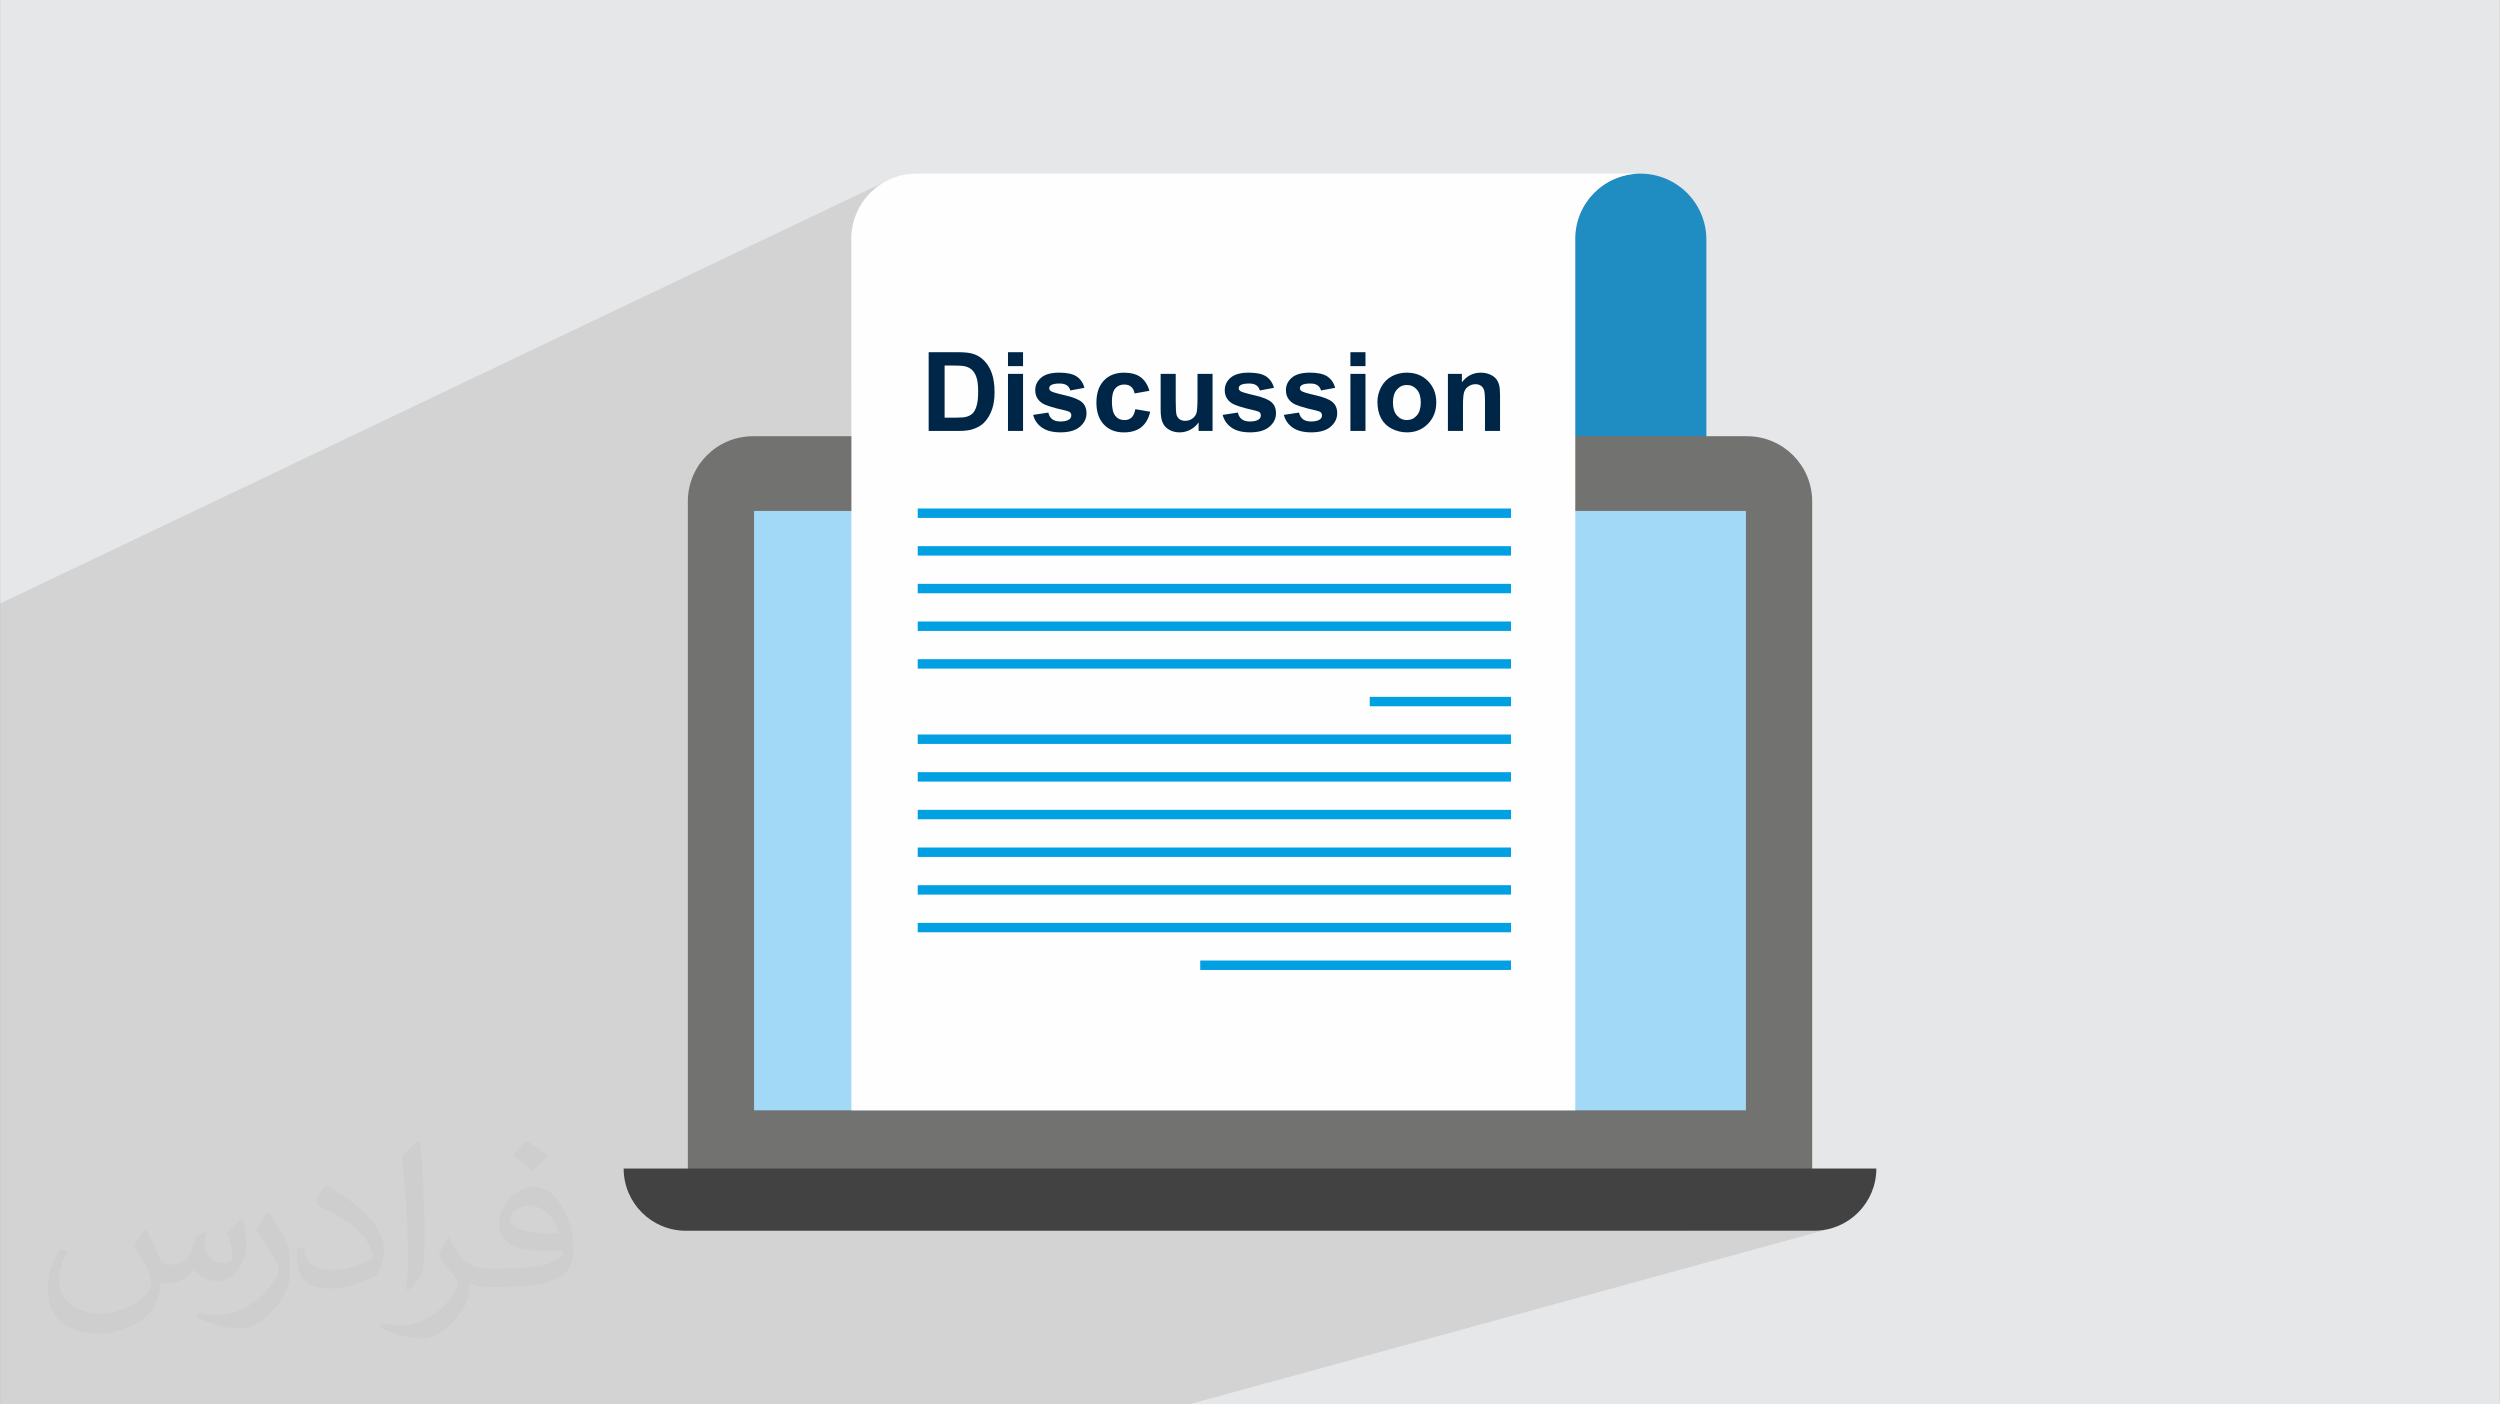
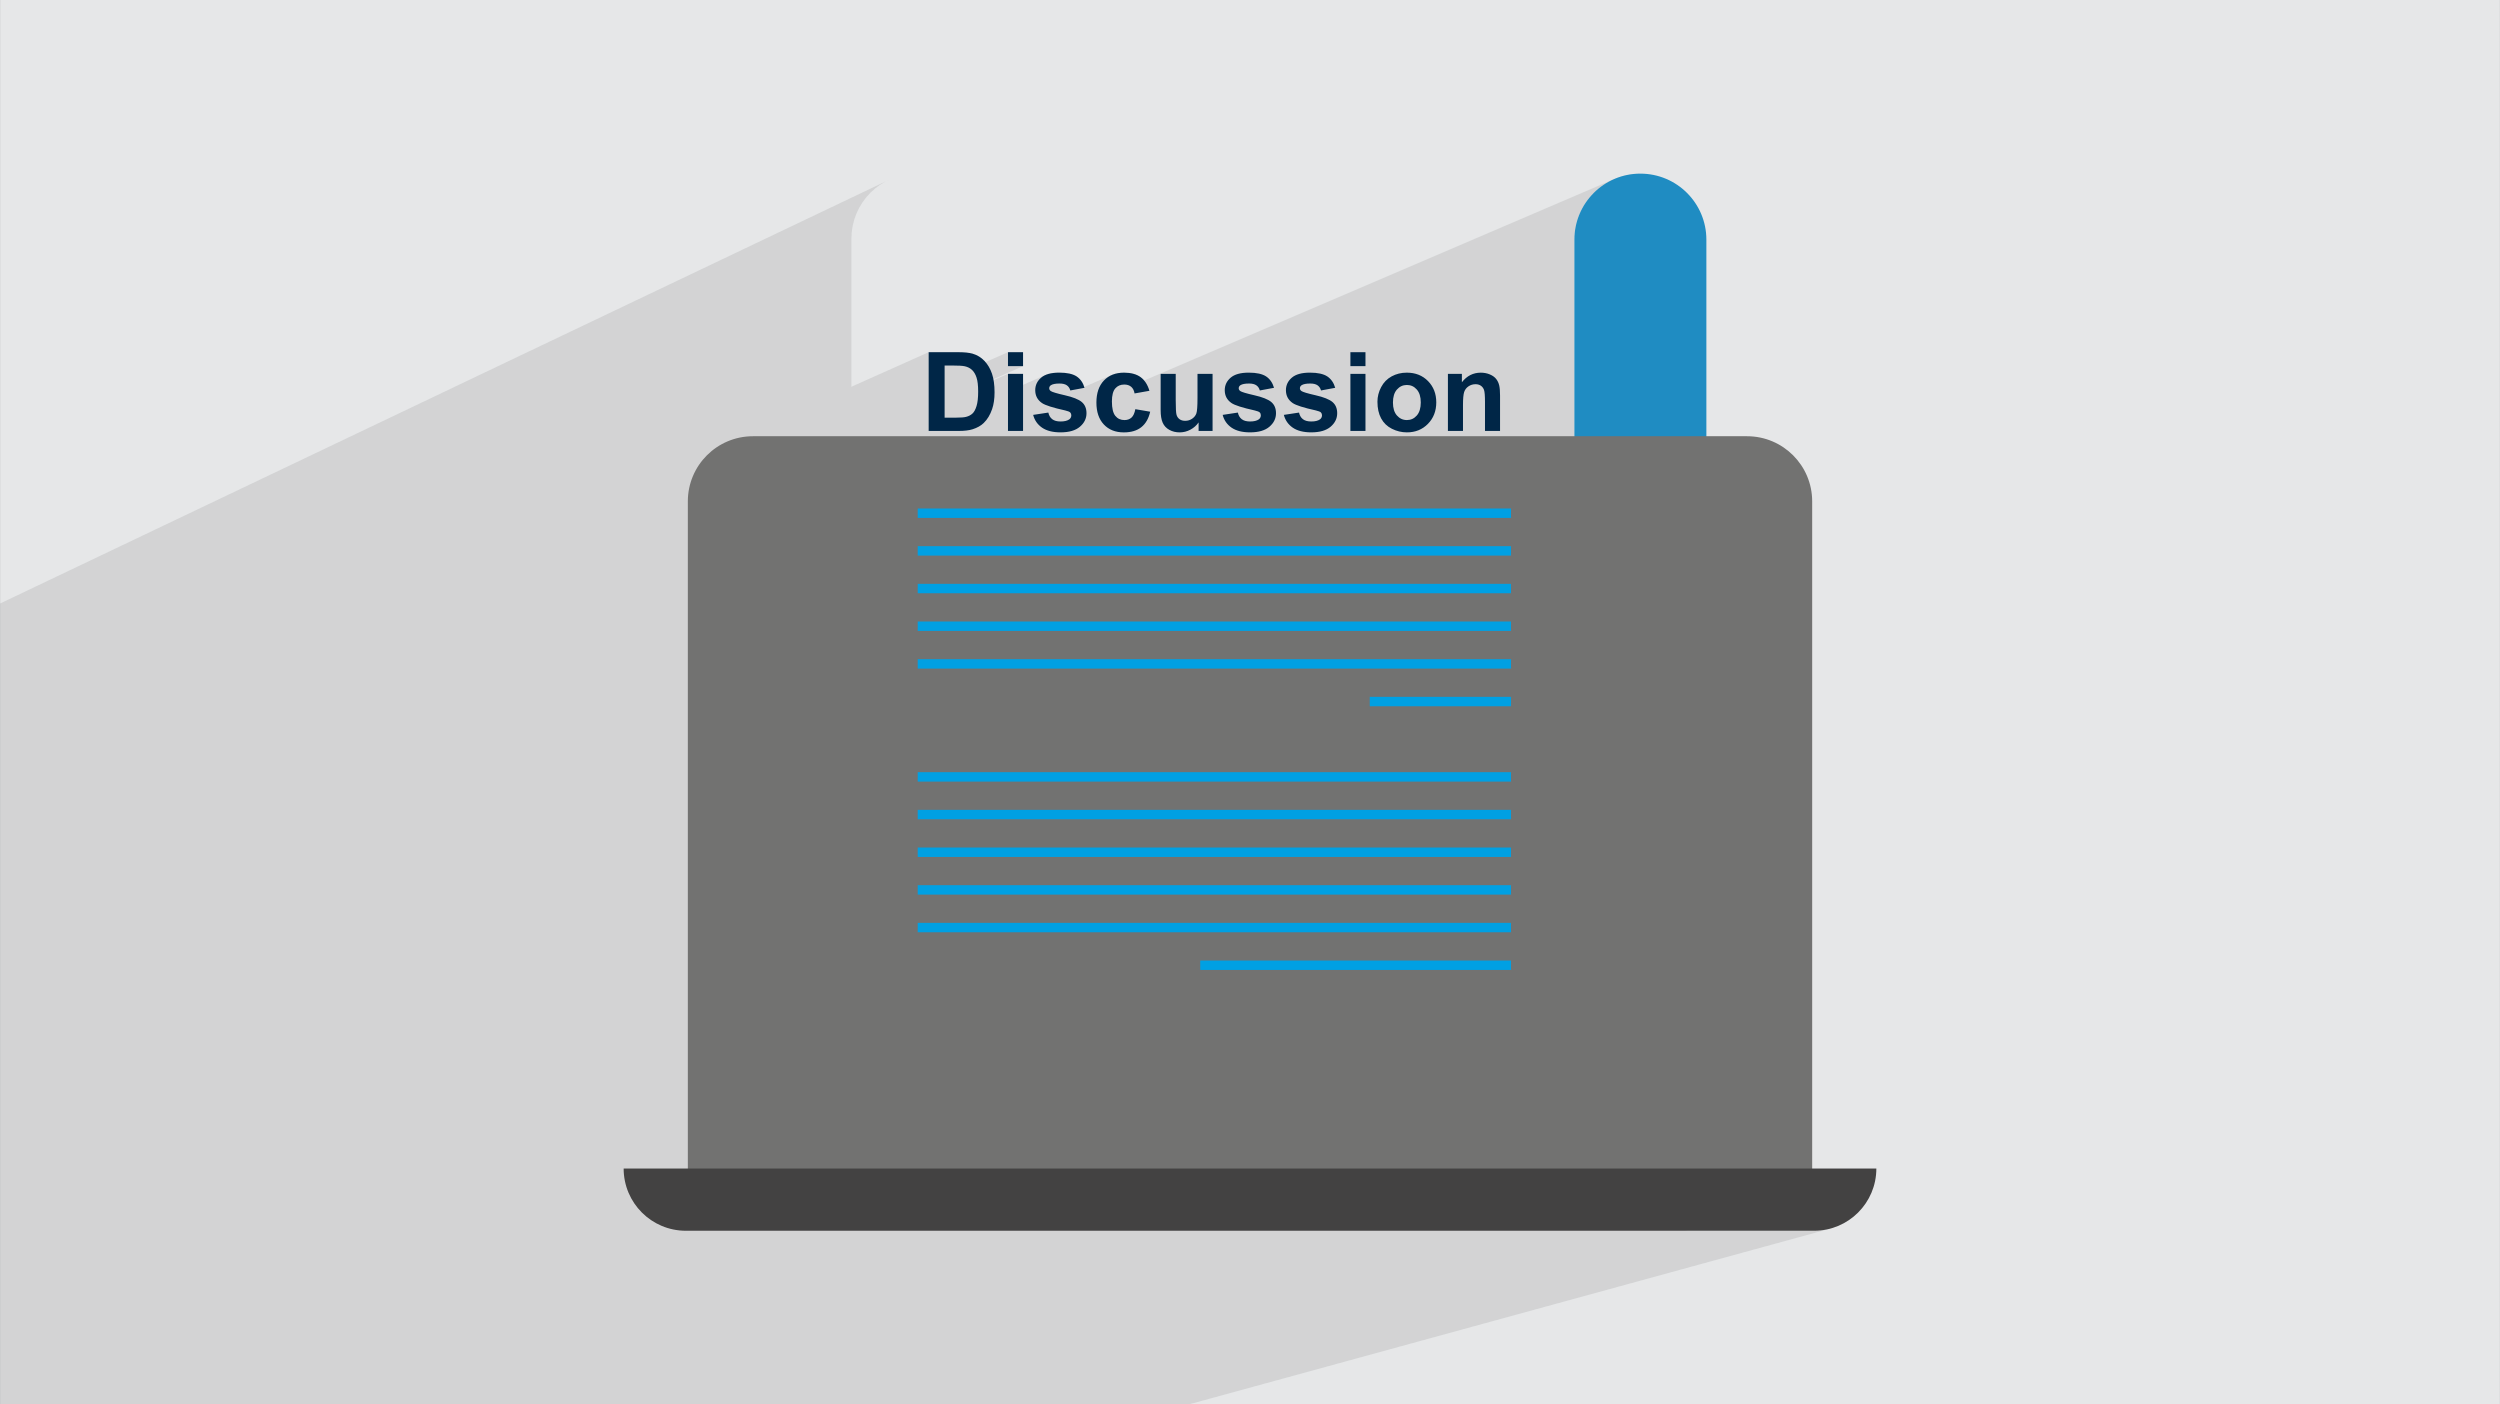
<svg xmlns="http://www.w3.org/2000/svg" xml:space="preserve" width="3.708in" height="2.083in" version="1.0" style="shape-rendering:geometricPrecision; text-rendering:geometricPrecision; image-rendering:optimizeQuality; fill-rule:evenodd; clip-rule:evenodd" viewBox="0 0 3702.73 2080.18">
  <rect x="0" y="0" width="3702.73" height="2080.18" fill="#808080" stroke="none" />
  <defs>
    <style type="text/css">
   
    .fil0 {fill:#E6E7E8}
    .fil7 {fill:#FEFEFE;fill-rule:nonzero}
    .fil4 {fill:#727271;fill-rule:nonzero}
    .fil5 {fill:#434242;fill-rule:nonzero}
    .fil6 {fill:#A2D9F7;fill-rule:nonzero}
    .fil8 {fill:#00A0E3;fill-rule:nonzero}
    .fil9 {fill:#002647;fill-rule:nonzero}
    .fil3 {fill:#1F8CC2;fill-rule:nonzero}
    .fil2 {fill:#373435;fill-opacity:0.031}
    .fil1 {fill:#2B2A29;fill-opacity:0.102}
   
  </style>
  </defs>
  <g id="Layer_x0020_1">
    <path class="fil0" d="M-0 0l3702.73 0 0 2080.18 -3702.73 0 0 -2080.18z" />
    <path class="fil1" d="M-0 1189.52l0 -8.33 0 -18.59 0 -25.88 0 -0.99 0 -189.12 0 -52.71 1319.86 -629.13 -8.43 4.06 -7.95 4.83 -7.43 5.55 -6.85 6.22 -6.22 6.85 -5.55 7.43 -4.83 7.95 -4.06 8.43 -3.24 8.86 -2.38 9.24 -1.46 9.58 -0.5 9.86 0 219.22 114.45 -51.18 42.95 0 3.53 0.04 3.31 0.1 3.09 0.17 2.88 0.24 2.66 0.31 2.45 0.38 2.23 0.46 2.01 0.52 2.51 0.83 2.42 0.97 2.33 1.12 2.24 1.27 2.15 1.42 2.06 1.56 1.96 1.71 1.87 1.86 1.55 1.73 33.28 -14.7 22.32 0 0 20.69 -43.92 19.27 0.21 1.03 0.07 0.46 21.32 -9.35 22.32 0 0 16.21 34.59 -15.08 3.21 -1.05 3.51 -0.82 3.81 -0.59 4.1 -0.35 4.4 -0.12 4.2 0.09 3.92 0.26 3.64 0.44 3.36 0.62 3.09 0.8 2.81 0.97 2.53 1.15 2.25 1.33 2.02 1.51 1.86 1.68 1.7 1.85 1.54 2.01 1.37 2.19 1.21 2.35 1.04 2.52 0.42 1.3 42.11 -18.17 3.86 -1.27 4.1 -0.91 4.35 -0.55 4.59 -0.18 3.75 0.11 3.55 0.31 3.36 0.52 3.16 0.73 2.97 0.94 2.77 1.14 2.57 1.35 2.38 1.56 2.19 1.77 2.03 1.99 1.03 1.21 696.95 -298.7 -2.19 1.06 2.7 -1.16 8.86 -3.24 9.24 -2.38 9.58 -1.46 9.86 -0.5 -70.51 30.16 -2.41 2.65 -2.5 2.75 -5.63 7.53 -4.89 8.06 -4.12 8.54 -3.29 8.98 -2.41 9.37 -1.48 9.71 -0.5 9.99 0 12.76 97.75 -110.5 -97.75 110.5 0 389.11 254.1 0 0 887.76 -428.99 125.86 527.1 0 -188.23 52.56 191.12 0 9.43 -0.48 9.15 -1.4 8.83 -2.27 -953.69 261.34 -11.24 0 -174.72 0 -473.55 0 -218.1 0 -65.99 0 -395.39 0 -176.1 0 -23.86 0 -10.96 0 -132.22 0 -78.53 0 0 -14.05 0 -8.7 0 -15.17 0 -16.51 0 -12.96 0 -44.64 0 -44.63 0 -44.64 0 -22.86 0 -21.77 0 -26.12 0 -18.52 0 -8.89 0 -20.48 0 -15.26 0 -32.63 0 -12 0 -35.89 0 -8.75 0 -39.15 0 -5.5 0 -33.48 0 -8.26 0 -48.55 0 -47.89 0 -10.24 0 -20.75 0 -15.01 0 -1.88 0 -13.39 0 -3.55 0 -4.78 0 -6.84 0 -0.03 0 -1.65 0 -7.47 0 -0.44 0 -1.25 0 -8.24 0 -0.26 0 -0.71 0 -2.24 0 -1.69 0 -3.12 0 -0.36 0 -3.22 0 -3.88 0 -0.35 0 -0.06 0 -14.72 0 -1.32 0 -4.24 0 -9.87 0 -0.91 0 -0.92 0 -0.28 0 -8.73 0 -3.03 0 -3.18 0 -4.62 0 -4.36 0 -6.72 0 -0.27 0 -7.89 0 -2.36 0 -5.19 0 -4.19 0 -5.26 0 -6.12 0 -1.33 0 -7.03 0 -13.05 0 -3.91 0 -2.17 0 -9.45 0 -1.71 0 -11.98 0 -8.26 0 -1.37 0 -15.59 0 -1.88zm2429.59 -932.32l-70.51 30.16" />
-     <path class="fil2" d="M215.96 1821.93c7.07,10.71 11.65,21.01 16.13,32.45 3.33,6.66 5.09,18.93 20.7,18.93 4.57,0 11.13,-1.35 16.95,-4.57 6.55,-3.44 11.54,-8.64 14.15,-16.53l6.24 -21.01 15.19 -7.49 1.04 1.04c-2.08,7.91 -2.59,15.5 -2.59,21.43 0,17.57 15.19,24.23 27.25,24.23 7.07,0 13.42,-3.44 13.42,-9.89 0,-8.32 -3.53,-22.47 -8.12,-35.16 7.07,-7.07 14.15,-14.15 22.26,-19.87l1.25 0.63c3.53,14.98 5.51,29.75 5.51,39.63 0,9.67 -4.27,20.39 -7.8,27.36 -7.28,13.73 -20.18,24.65 -35.78,24.65 -11.85,0 -25.06,-5.93 -34.12,-16.95l-0.52 0c-8.53,10.61 -21.74,20.18 -42.86,20.18l-6.55 0c-1.04,13.94 -4.05,23.81 -8.64,32.66 -12.58,24.54 -49.92,41.92 -85.08,41.92 -48.89,0 -73.43,-28.19 -73.43,-65.73 0,-23.19 7.59,-44.72 19.24,-60.01l9.56 3.95c-7.28,13.94 -12.17,27.04 -12.17,39.94 0,35.16 28.61,51.9 61.58,51.9 30.58,0 68.44,-19.45 75.31,-42.02 -2.59,-24.65 -11.85,-36.19 -26,-58.66 4.27,-7.49 9.78,-14.98 16.64,-22.98l1.25 0 0 0 0 0 -0.01 -0.04zm563.83 -132.3c10.3,6.45 20.39,14.04 30.27,22.78 -5.51,7.8 -12.38,14.88 -20.91,21.12 -9.89,-8.01 -19.76,-14.88 -29.86,-22.16 6.86,-7.7 13.63,-15.08 20.49,-21.74l0 0 0 0 0 0 0 0 0 0 0.01 0zm5.3 96.11c-16.64,0 -30.27,10.92 -30.27,19.03 0,17.38 33.28,22.78 73.12,22.56 -4.99,-20.39 -22.47,-41.61 -42.86,-41.61l0 0.01zm-37.35 92.99c21.64,0 40.57,-0.63 55.02,-4.27 16.13,-4.05 29.75,-12.17 29.75,-17.78 0,-1.46 0,-3.22 -0.52,-4.68 -9.05,0.83 -19.45,0.83 -28.5,0.83 -29.33,0 -51.79,-6.66 -60.64,-23.09 -2.19,-4.57 -3.74,-9.67 -3.74,-15.5 0,-15.92 6.86,-31.41 18.93,-42.13 10.08,-8.84 21.22,-14.35 32.55,-14.35 20.49,0 36.81,16.44 48.26,42.34 6.24,14.15 10.5,30.47 10.5,51.07 0,13.73 -3.74,25.27 -12.27,33.8 -15.92,15.4 -45.24,21.22 -90.17,21.22l-20.39 0 0 0 -5.3 0c-11.13,0 -19.14,-1.98 -25.48,-6.86l-1.04 0c0.31,2.59 0.52,5.09 0.52,7.49 0,10.08 -3.33,22.98 -10.08,33.28 -19.97,29.64 -41.61,42.53 -60.33,42.53 -18.93,0 -42.13,-7.28 -63.03,-16.75l3.74 -7.28c6.76,2.81 16.13,4.68 29.02,4.68 33.8,0 78.21,-32.45 83.72,-64.17 -1.25,-2.59 -3.53,-6.03 -6.76,-9.67 -9.89,-11.75 -16.13,-21.53 -21.95,-31.82 4.99,-9.89 9.56,-17.78 13.83,-24.96l1.77 -0.21c14.46,29.44 27.56,46.28 56.78,46.28l4.57 0 0 0 21.22 0 0 0 0 0 0 0 0 0 0 0 0.04 0zm-146.45 31.1c2.5,-13.52 2.7,-28.7 2.7,-42.86l0 -21.01c0,-39.21 -4.99,-96.2 -9.05,-133.34 7.07,-7.59 16.95,-16.53 24.75,-22.56l2.29 0.63c5.3,46.7 6.55,100.79 6.55,150.81 0,13.11 -0.52,25.9 -1.77,35.26 -0.73,11.85 -7.59,20.8 -22.26,34.53l-3.22 -1.46zm-150.71 -61.89c0.73,18.41 9.78,32.87 41.4,32.87 19.66,0 36.3,-5.09 54.71,-13.83 3.33,-1.46 5.09,-3.44 5.09,-5.09 0,-11.54 -8.84,-26.83 -23.71,-40.77 -14.46,-13.11 -33.6,-24.65 -51.48,-32.35 -6.14,-2.59 -8.12,-5.3 -8.12,-7.91 0,-5.3 7.07,-16.44 12.9,-24.44l1.98 -0.21c20.49,10.71 43.38,26.63 60.33,44.3 15.4,16.33 24.96,32.87 24.96,50.86 0,13.31 -4.05,25.79 -10.61,37.44 -22.47,11.33 -46.39,19.97 -70.1,19.97 -28.81,0 -48.47,-13.52 -48.47,-45.24 0,-3.44 0,-8.73 1.25,-15.61l9.89 0 0 0 0 0 0 0 0 0 0 0 -0.01 0zm-52.11 -52.32l17.89 28.92c6.55,10.71 12.69,22.37 12.69,40.77l0 23.5c0,19.03 -12.17,39.42 -31.82,59.6 -15.4,13.63 -29.02,19.45 -41.61,19.45 -18.72,0 -40.15,-5.82 -64.9,-16.44l2.81 -7.28c7.8,2.08 16.84,3.84 27.98,3.84 35.58,-0.21 71.97,-26.21 88.61,-57.93 1.98,-3.64 2.7,-7.07 2.7,-9.47 0,-3.64 -1.98,-7.7 -3.53,-11.33 -9.05,-17.05 -19.14,-32.66 -30.27,-47.12 5.82,-9.16 11.65,-17.99 17.99,-26.73l1.46 0.21 0 0 0 0 0 0 0 0 0 0 -0.01 0z" />
    <g id="_1597765885328">
      <path class="fil3" d="M2527.33 769.47l-195.49 0 0 -414.52c0,-53.99 43.76,-97.75 97.75,-97.75l0 0c53.98,0 97.74,43.76 97.74,97.75l0 414.52z" />
      <path class="fil4" d="M2684.05 1770.43l-1665.36 0 0 -1027.79c0,-53.3 43.2,-96.5 96.51,-96.5l1472.35 0c53.3,0 96.51,43.21 96.51,96.5l0 1027.79z" />
      <path class="fil5" d="M2686.94 1822.98l-1671.15 0c-50.92,0 -92.18,-41.28 -92.17,-92.19l1855.49 0c0.01,50.92 -41.26,92.19 -92.17,92.19z" />
-       <path class="fil6" d="M2585.94 1644.57l-1469.16 0 0 -887.76 1469.16 0 0 887.76z" />
-       <path class="fil7" d="M2429.59 257.2l-1072.2 0c-53.26,0 -96.43,43.17 -96.43,96.44l0 1290.93 1072.2 0 0 -1290.93c0,-53.26 43.17,-96.44 96.43,-96.44z" />
+       <path class="fil6" d="M2585.94 1644.57z" />
      <g>
        <path class="fil8" d="M1359.2 767.13l878.77 0 0 -13.95 -878.77 0 0 13.95z" />
        <path class="fil8" d="M1359.2 822.93l878.77 0 0 -13.95 -878.77 0 0 13.95z" />
        <path class="fil8" d="M1359.2 878.72l878.77 0 0 -13.94 -878.77 0 0 13.94z" />
        <path class="fil8" d="M1359.2 934.52l878.77 0 0 -13.95 -878.77 0 0 13.95z" />
        <path class="fil8" d="M1359.2 990.32l878.77 0 0 -13.95 -878.77 0 0 13.95z" />
        <path class="fil8" d="M2028.73 1046.11l209.23 0 0 -13.95 -209.23 0 0 13.95z" />
-         <path class="fil8" d="M1359.2 1101.9l878.77 0 0 -13.95 -878.77 0 0 13.95z" />
        <path class="fil8" d="M1359.2 1157.7l878.77 0 0 -13.95 -878.77 0 0 13.95z" />
        <path class="fil8" d="M1359.2 1213.49l878.77 0 0 -13.95 -878.77 0 0 13.95z" />
        <path class="fil8" d="M1359.2 1269.29l878.77 0 0 -13.95 -878.77 0 0 13.95z" />
        <path class="fil8" d="M1359.2 1325.08l878.77 0 0 -13.95 -878.77 0 0 13.95z" />
        <path class="fil8" d="M1359.2 1380.87l878.77 0 0 -13.94 -878.77 0 0 13.94z" />
        <path class="fil8" d="M1777.66 1436.67l460.31 0 0 -13.95 -460.31 0 0 13.95z" />
      </g>
      <path class="fil9" d="M1375.41 521.67l42.95 0c9.69,0 17.08,0.73 22.16,2.22 6.82,2.01 12.68,5.59 17.54,10.75 4.89,5.13 8.58,11.43 11.13,18.9 2.52,7.44 3.8,16.64 3.8,27.56 0,9.61 -1.2,17.86 -3.59,24.82 -2.91,8.5 -7.06,15.37 -12.46,20.61 -4.08,3.99 -9.58,7.09 -16.51,9.31 -5.19,1.65 -12.11,2.47 -20.8,2.47l-44.23 0 0 -116.64zm23.62 19.71l0 77.22 17.51 0c6.55,0 11.27,-0.38 14.18,-1.11 3.82,-0.95 6.98,-2.58 9.47,-4.86 2.52,-2.28 4.56,-6.03 6.14,-11.24 1.6,-5.21 2.39,-12.35 2.39,-21.37 0,-9.01 -0.79,-15.91 -2.39,-20.74 -1.58,-4.83 -3.8,-8.58 -6.65,-11.29 -2.85,-2.69 -6.46,-4.54 -10.86,-5.49 -3.26,-0.73 -9.69,-1.11 -19.25,-1.11l-10.54 0zm93.86 0.97l0 -20.69 22.32 0 0 20.69 -22.32 0zm0 95.96l0 -84.55 22.32 0 0 84.55 -22.32 0zm37.28 -23.79l22.48 -3.42c0.95,4.32 2.88,7.6 5.81,9.83 2.91,2.25 7.01,3.37 12.25,3.37 5.78,0 10.13,-1.06 13.06,-3.18 1.95,-1.5 2.93,-3.51 2.93,-6 0,-1.68 -0.55,-3.09 -1.6,-4.21 -1.11,-1.06 -3.61,-2.06 -7.47,-2.96 -18.06,-3.99 -29.49,-7.63 -34.32,-10.92 -6.7,-4.59 -10.04,-10.94 -10.04,-19.06 0,-7.36 2.91,-13.52 8.69,-18.52 5.78,-5 14.74,-7.49 26.88,-7.49 11.57,0 20.17,1.9 25.8,5.67 5.62,3.8 9.5,9.4 11.62,16.81l-21.02 3.91c-0.9,-3.31 -2.63,-5.87 -5.16,-7.63 -2.52,-1.77 -6.13,-2.63 -10.83,-2.63 -5.92,0 -10.15,0.82 -12.73,2.47 -1.71,1.17 -2.55,2.69 -2.55,4.53 0,1.6 0.73,2.96 2.22,4.08 2.04,1.49 9.01,3.58 20.96,6.3 11.95,2.72 20.28,6.03 25.01,9.97 4.7,3.96 7.03,9.53 7.03,16.64 0,7.74 -3.23,14.42 -9.72,19.98 -6.46,5.57 -16.05,8.36 -28.75,8.36 -11.51,0 -20.64,-2.34 -27.37,-6.98 -6.71,-4.64 -11.1,-10.94 -13.17,-18.92zm172.22 -35.67l-21.99 3.91c-0.74,-4.37 -2.42,-7.66 -5.05,-9.88 -2.63,-2.2 -6.03,-3.31 -10.21,-3.31 -5.57,0 -10.02,1.93 -13.33,5.79 -3.31,3.85 -4.97,10.29 -4.97,19.33 0,10.05 1.69,17.13 5.05,21.29 3.37,4.16 7.87,6.22 13.52,6.22 4.23,0 7.71,-1.22 10.4,-3.64 2.72,-2.41 4.62,-6.57 5.73,-12.49l21.99 3.75c-2.28,10.1 -6.65,17.73 -13.11,22.89 -6.46,5.16 -15.12,7.74 -26.01,7.74 -12.32,0 -22.18,-3.91 -29.51,-11.7 -7.36,-7.82 -11.02,-18.63 -11.02,-32.44 0,-13.98 3.7,-24.84 11.05,-32.64 7.36,-7.8 17.32,-11.68 29.9,-11.68 10.26,0 18.44,2.22 24.52,6.65 6.05,4.43 10.4,11.16 13.06,20.23zm72.85 59.46l0 -12.65c-3.1,4.5 -7.14,8.09 -12.17,10.78 -5.02,2.66 -10.32,3.99 -15.88,3.99 -5.7,0 -10.81,-1.25 -15.32,-3.75 -4.53,-2.5 -7.79,-6.03 -9.8,-10.54 -2.04,-4.53 -3.04,-10.78 -3.04,-18.76l0 -53.62 22.32 0 0 38.93c0,11.92 0.41,19.2 1.25,21.88 0.82,2.69 2.31,4.83 4.51,6.38 2.17,1.58 4.94,2.36 8.31,2.36 3.83,0 7.25,-1.06 10.29,-3.15 3.04,-2.09 5.11,-4.7 6.22,-7.82 1.11,-3.13 1.68,-10.73 1.68,-22.86l0 -35.73 22.32 0 0 84.55 -20.69 0zm35.65 -23.79l22.48 -3.42c0.95,4.32 2.88,7.6 5.81,9.83 2.91,2.25 7.01,3.37 12.25,3.37 5.78,0 10.13,-1.06 13.06,-3.18 1.95,-1.5 2.93,-3.51 2.93,-6 0,-1.68 -0.54,-3.09 -1.6,-4.21 -1.12,-1.06 -3.61,-2.06 -7.47,-2.96 -18.06,-3.99 -29.49,-7.63 -34.32,-10.92 -6.71,-4.59 -10.05,-10.94 -10.05,-19.06 0,-7.36 2.91,-13.52 8.69,-18.52 5.79,-5 14.75,-7.49 26.88,-7.49 11.57,0 20.17,1.9 25.79,5.67 5.62,3.8 9.5,9.4 11.62,16.81l-21.02 3.91c-0.9,-3.31 -2.63,-5.87 -5.16,-7.63 -2.52,-1.77 -6.14,-2.63 -10.83,-2.63 -5.92,0 -10.15,0.82 -12.73,2.47 -1.71,1.17 -2.55,2.69 -2.55,4.53 0,1.6 0.73,2.96 2.22,4.08 2.04,1.49 9.01,3.58 20.96,6.3 11.95,2.72 20.28,6.03 25.01,9.97 4.7,3.96 7.03,9.53 7.03,16.64 0,7.74 -3.23,14.42 -9.72,19.98 -6.46,5.57 -16.05,8.36 -28.75,8.36 -11.51,0 -20.63,-2.34 -27.37,-6.98 -6.71,-4.64 -11.11,-10.94 -13.17,-18.92zm90.6 0l22.48 -3.42c0.95,4.32 2.88,7.6 5.81,9.83 2.91,2.25 7.01,3.37 12.25,3.37 5.79,0 10.13,-1.06 13.06,-3.18 1.95,-1.5 2.93,-3.51 2.93,-6 0,-1.68 -0.55,-3.09 -1.6,-4.21 -1.11,-1.06 -3.61,-2.06 -7.47,-2.96 -18.06,-3.99 -29.49,-7.63 -34.32,-10.92 -6.7,-4.59 -10.04,-10.94 -10.04,-19.06 0,-7.36 2.91,-13.52 8.69,-18.52 5.78,-5 14.74,-7.49 26.88,-7.49 11.57,0 20.17,1.9 25.8,5.67 5.62,3.8 9.5,9.4 11.62,16.81l-21.01 3.91c-0.9,-3.31 -2.63,-5.87 -5.16,-7.63 -2.52,-1.77 -6.14,-2.63 -10.83,-2.63 -5.92,0 -10.15,0.82 -12.73,2.47 -1.71,1.17 -2.55,2.69 -2.55,4.53 0,1.6 0.73,2.96 2.22,4.08 2.04,1.49 9.01,3.58 20.96,6.3 11.95,2.72 20.28,6.03 25.01,9.97 4.69,3.96 7.03,9.53 7.03,16.64 0,7.74 -3.23,14.42 -9.72,19.98 -6.46,5.57 -16.05,8.36 -28.76,8.36 -11.51,0 -20.63,-2.34 -27.37,-6.98 -6.71,-4.64 -11.11,-10.94 -13.17,-18.92zm98.59 -72.17l0 -20.69 22.32 0 0 20.69 -22.32 0zm0 95.96l0 -84.55 22.32 0 0 84.55 -22.32 0zm40.05 -43.31c0,-7.44 1.82,-14.64 5.48,-21.59 3.67,-6.98 8.85,-12.27 15.56,-15.94 6.71,-3.67 14.17,-5.51 22.45,-5.51 12.79,0 23.24,4.15 31.41,12.46 8.17,8.33 12.25,18.81 12.25,31.52 0,12.82 -4.12,23.43 -12.35,31.85 -8.26,8.42 -18.63,12.62 -31.14,12.62 -7.74,0 -15.13,-1.77 -22.16,-5.27 -7.01,-3.5 -12.35,-8.63 -16.02,-15.42 -3.66,-6.76 -5.48,-15.01 -5.48,-24.73zm22.97 1.2c0,8.39 1.98,14.82 5.95,19.28 3.99,4.48 8.88,6.71 14.72,6.71 5.81,0 10.7,-2.23 14.63,-6.71 3.94,-4.45 5.92,-10.94 5.92,-19.44 0,-8.28 -1.98,-14.66 -5.92,-19.11 -3.93,-4.48 -8.82,-6.71 -14.63,-6.71 -5.84,0 -10.73,2.22 -14.72,6.71 -3.97,4.45 -5.95,10.89 -5.95,19.28zm158.65 42.11l-22.32 0 0 -43.09c0,-9.12 -0.49,-15.01 -1.44,-17.67 -0.98,-2.69 -2.53,-4.75 -4.7,-6.25 -2.17,-1.49 -4.78,-2.22 -7.82,-2.22 -3.91,0 -7.41,1.06 -10.51,3.18 -3.13,2.12 -5.24,4.94 -6.38,8.42 -1.16,3.5 -1.74,9.97 -1.74,19.42l0 38.23 -22.32 0 0 -84.55 20.69 0 0 12.41c7.41,-9.47 16.73,-14.2 27.99,-14.2 4.94,0 9.48,0.9 13.58,2.66 4.12,1.79 7.22,4.05 9.31,6.79 2.11,2.77 3.59,5.89 4.4,9.4 0.84,3.5 1.25,8.5 1.25,15.02l0 52.48z" />
    </g>
  </g>
</svg>